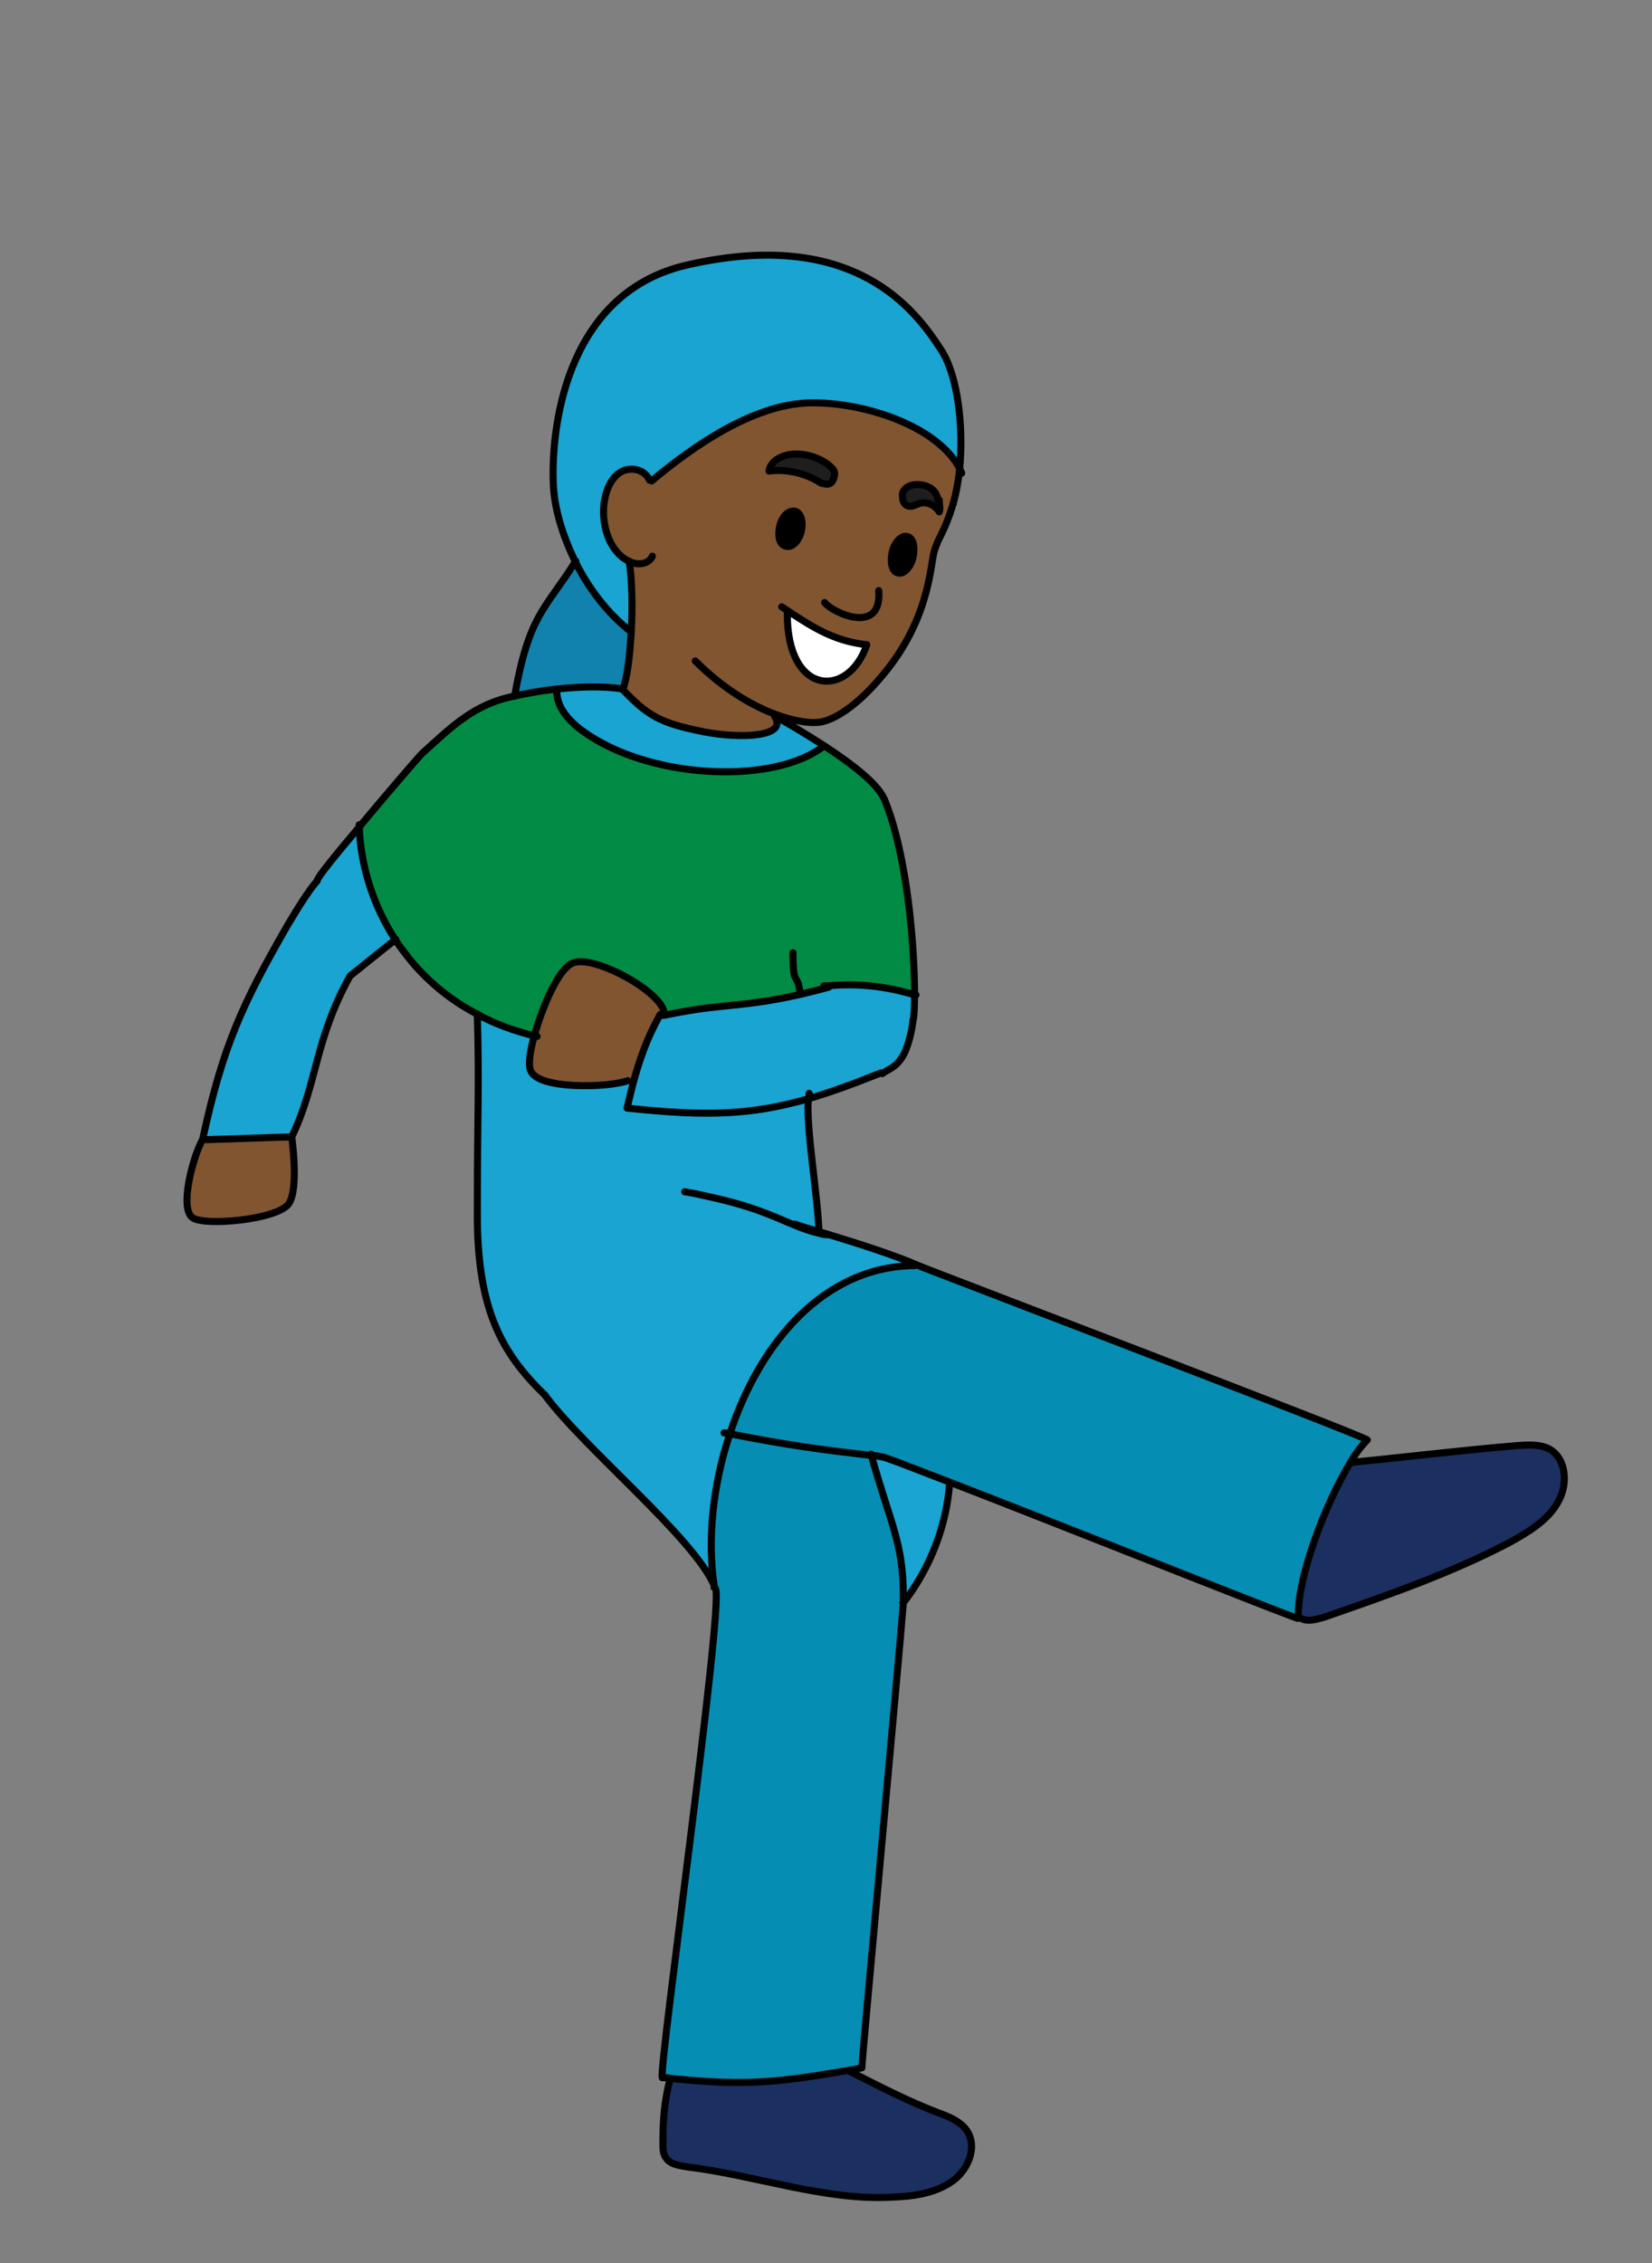
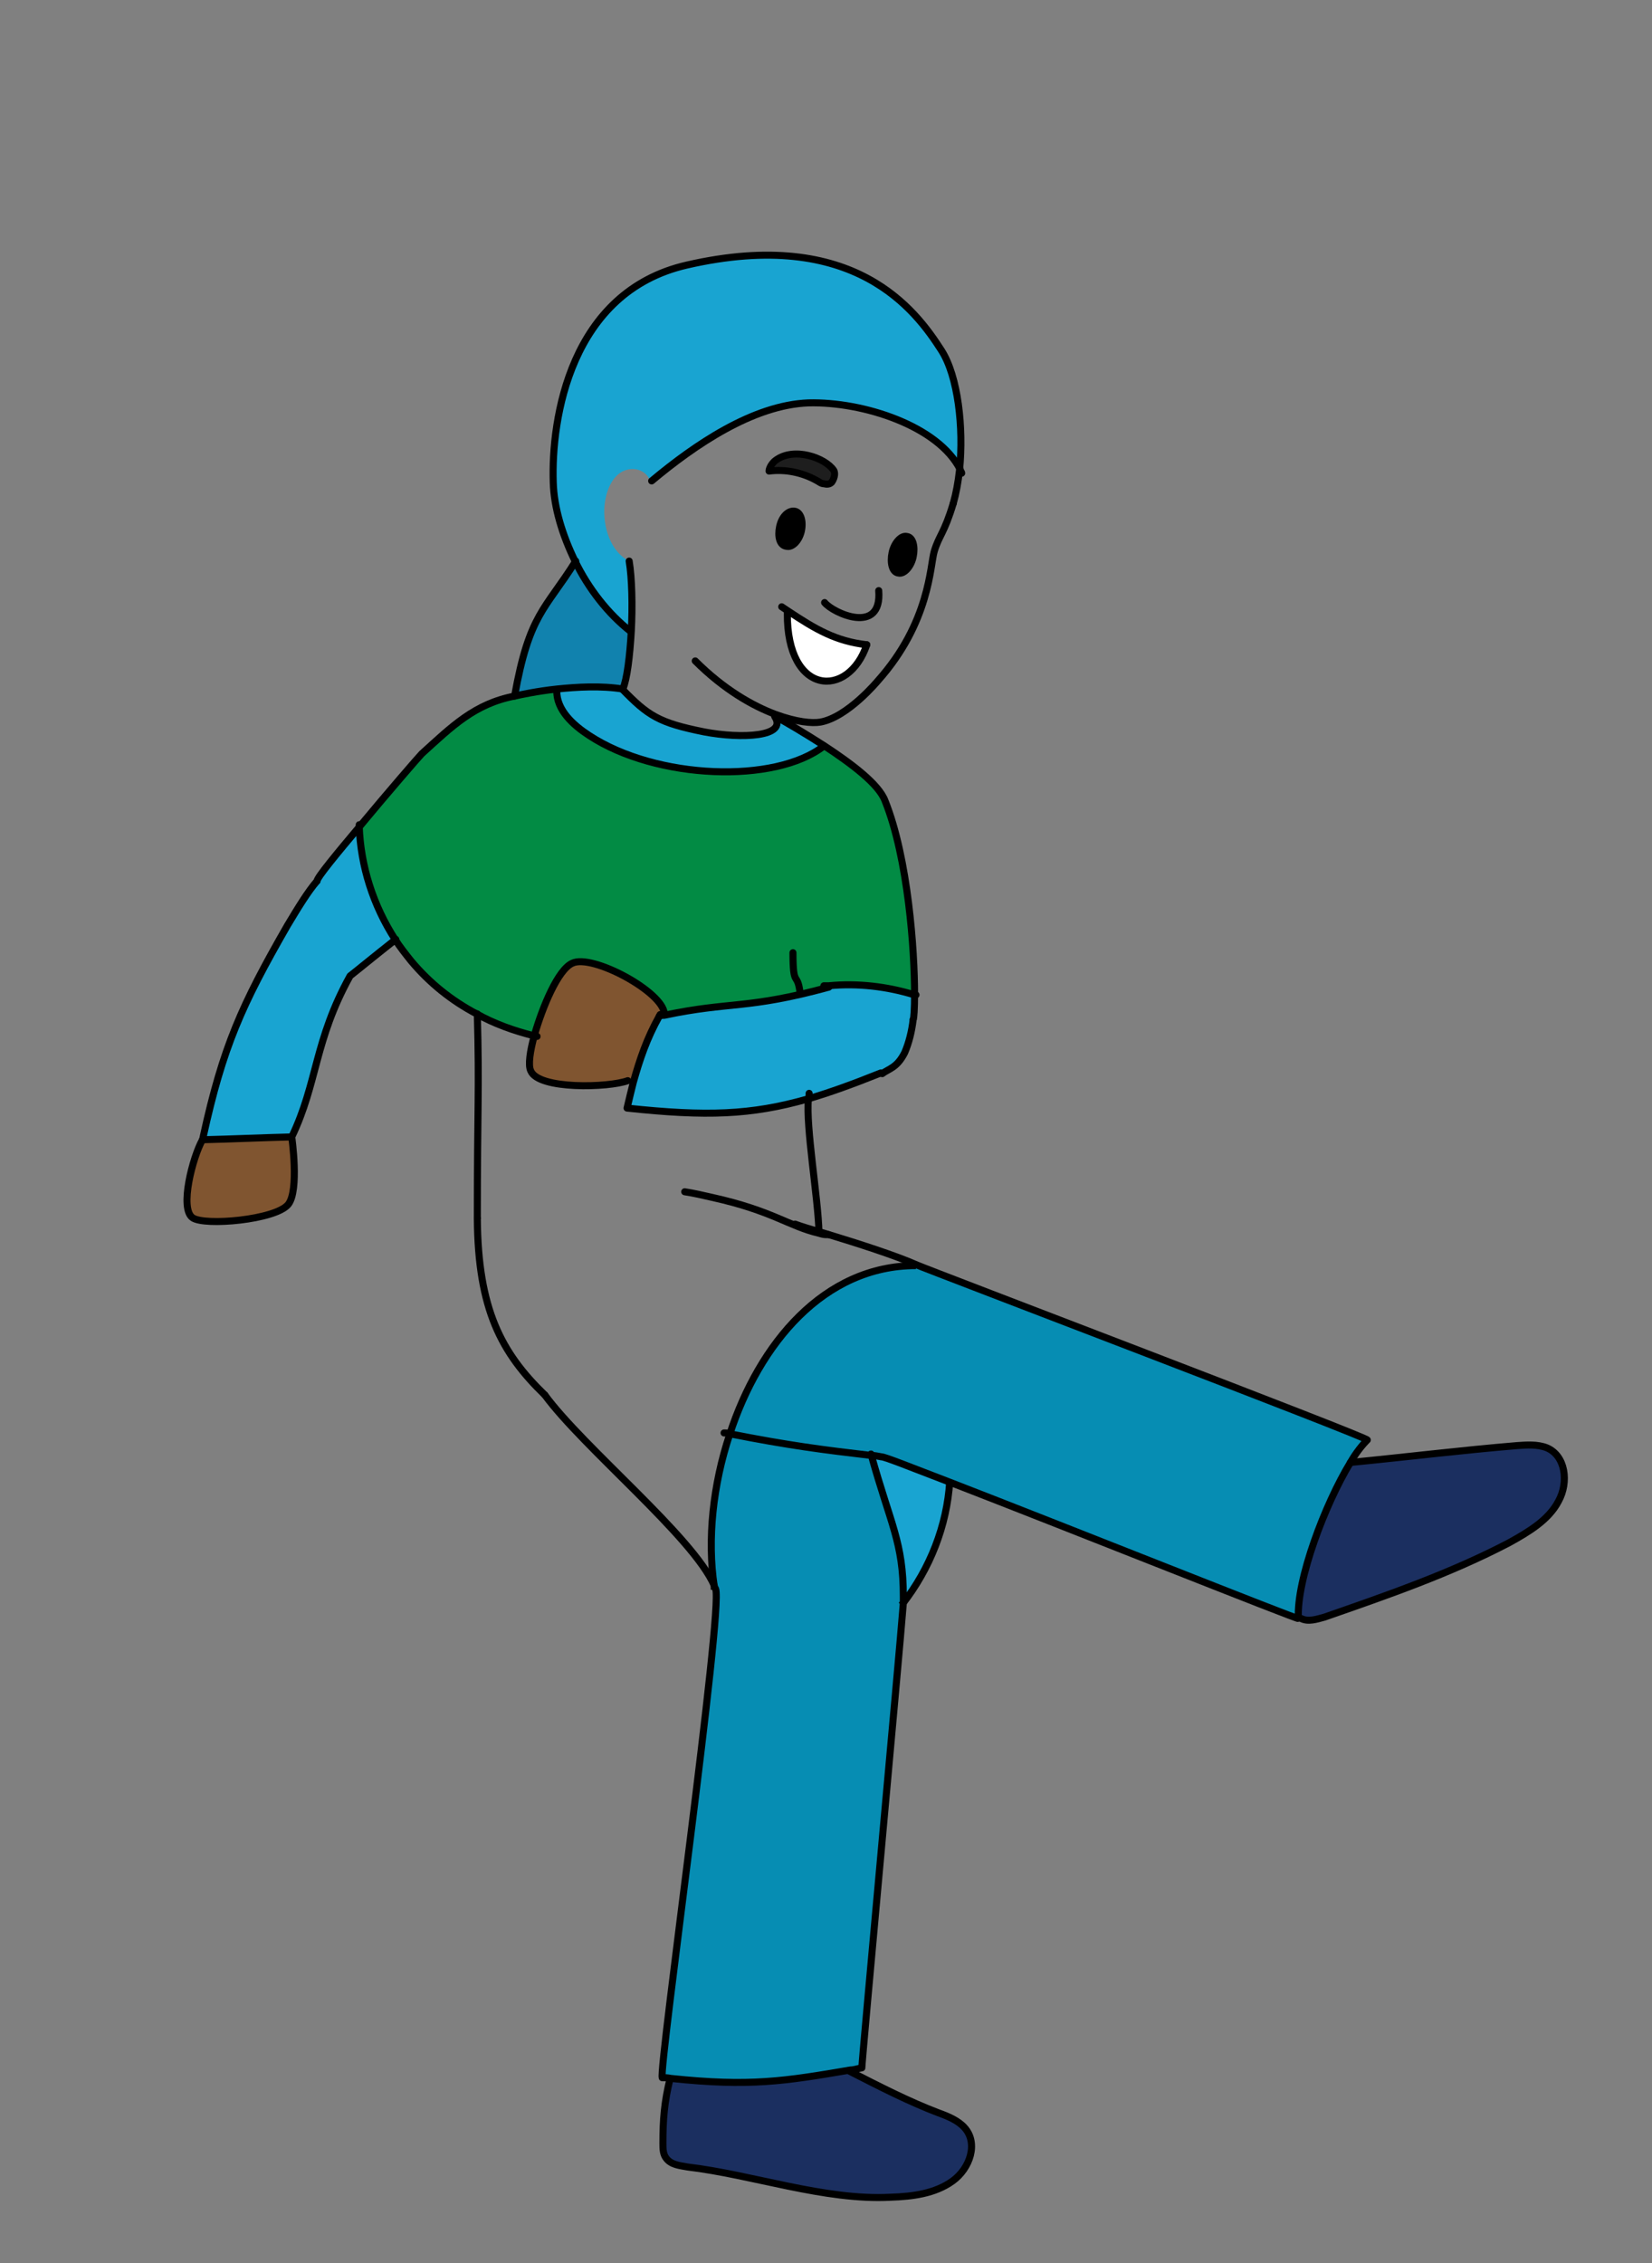
<svg xmlns="http://www.w3.org/2000/svg" id="africa" width="235" height="321.9" viewBox="0 0 235 321.9">
  <rect x="0" y="0" width="235" height="321.9" fill="#808080" stroke="none" />
  <defs>
    <style>.cls-1{stroke-linecap:round;stroke-linejoin:round;}.cls-1,.cls-2{fill:none;stroke:#000;}.cls-2{stroke-miterlimit:10;}.cls-3,.cls-4,.cls-5,.cls-6,.cls-7,.cls-8,.cls-9,.cls-10,.cls-11,.cls-12{stroke-width:0px;}.cls-4{fill:#2f4b57;}.cls-5{fill:#19a4d1;}.cls-6{fill:#1b2f60;}.cls-7{fill:#068db3;}.cls-8{fill:#1e1e1e;}.cls-9{fill:#1182ae;}.cls-10{fill:#805530;}.cls-11{fill:#fff;}.cls-12{fill:#028b44;}</style>
  </defs>
  <path class="cls-7" d="M135.1,210.7c-5.4-2.1-9.2-3.5-9.7-3.6-.5,0-1-.1-1.5-.2-6.7-.8-11.6-1.4-20.2-3.1,4.2-12.9,13.4-24,26.5-24,1.4.6,64.5,24.6,64.1,24.9-.7.7-1.6,1.8-2.4,3.2-3.6,5.8-7.7,16.7-7.4,22.2,0,.2-32.8-12.9-49.6-19.4Z" />
  <path class="cls-6" d="M192,208c8.3-.7,15.5-1.6,23.7-2.4,1.4-.1,2.9-.3,4.2.3,2.7,1.2,3.2,5,1.7,7.6-1.5,2.7-4.3,4.4-7,5.9-8.4,4.4-17.4,7.5-26.3,10.6-1.1.4-2.3.7-3.3.2h-.4c-.3-5.6,3.8-16.4,7.4-22.2Z" />
  <path class="cls-6" d="M137.3,302.6c2,2.2.8,5.9-1.7,7.6s-5.7,2.1-8.8,2.3c-9.4.4-19.6-3.3-28.9-4.3-1.1-.1-2.4-.3-3-1.2-.5-.6-.5-1.4-.5-2.2,0-3.4.2-5.8,1-9.1,11.3,1.2,16.2.4,25.6-1.2,4.4,2.3,8.5,4.5,12.8,6,1.3.5,2.7,1,3.7,2.1Z" />
  <path class="cls-5" d="M81.9,79.8c-1.8-3.7-2.9-7.6-3.1-11.2-.4-9,2.4-27.1,19-30.9,23.9-5.5,32.7,6.5,36.2,12.1,2.4,3.7,3.1,11.1,2.6,17-3.1-6.1-13.8-9.6-21.6-9.5-7.9.2-16.3,5.9-22.3,11.1h-.2c-.7-1.8-2.8-2.1-4.2-1.2s-2.1,2.8-2.3,4.6c-.3,3.2.9,6.7,3.5,8,.4,2.4.5,6.4.3,10-3.2-2.5-5.9-6.1-7.9-10Z" />
-   <path class="cls-10" d="M112.1,86.9l-.2.3c0,11.8,8.7,12.2,11.3,4.5-4.4-.5-7.3-2.2-11.2-4.8ZM135.6,71.6c-1.3,4.3-2,4.5-2.7,6.8-.6,2-.6,10.1-8,18.4,0,0-4.3,5.2-8.2,5.9-1.2.2-3.4,0-6.4-1.1v.3c1.8,2.9-4.8,3.2-10.1,2.2-6.5-1.3-8-2.3-11.7-6.1.6-1.4,1-4.6,1.2-8.2.2-3.7.1-7.6-.3-10-2.6-1.4-3.8-4.9-3.5-8,.2-1.8.9-3.6,2.3-4.6s3.5-.5,4.2,1.1h.2c6.1-5,14.4-10.7,22.3-10.9,7.8-.2,18.5,3.3,21.6,9.5-.2,1.8-.5,3.5-.9,4.8ZM133.5,72.7c.2-.4,0-1.2,0-1.7-.2-2.4-3.8-2.7-4.7-1.5-.3.3-.4.7-.3,1.2,0,.4.2.9.6,1.1.6.3,1.2-.1,1.8-.3,1-.3,2.2.2,2.8,1.2ZM129.8,79.2c.3-1.4,0-2.8-.9-2.9-.8-.2-1.8.9-2.1,2.3-.3,1.4,0,2.8.9,2.9.8.2,1.8-.9,2.1-2.3ZM118.3,68.6c.4-.4.6-1.2.3-1.7-1.2-1.8-5.8-3.5-8.3-1.4-.4.3-.9,1-.9,1.5,2.3-.3,4.7.2,6.7,1.3.3.2.7.4,1.1.5.4.1.8,0,1.1-.2ZM114,75.5c.3-1.4-.1-2.7-1-2.8s-1.8.8-2.1,2.2c-.3,1.4,0,2.7,1,2.8.8.2,1.8-.8,2.1-2.2Z" />
-   <path class="cls-8" d="M133.5,72.7c-.5-.9-1.7-1.4-2.8-1.2-.6.2-1.2.5-1.8.3-.4-.2-.6-.6-.6-1.1,0-.4,0-.8.3-1.2,1-1.3,4.6-.9,4.7,1.5,0,.4.2,1.2,0,1.7Z" />
-   <path class="cls-5" d="M116.5,175.2h0c.3.2.7.3,1,.3,4.3,1.3,9.9,3.1,12.8,4.4-13.1,0-22.3,11.1-26.5,24-2.4,7.2-3.2,15-2.2,21.6-3.1-6.9-18.6-19.6-24.1-27.1-6.2-6-9.5-12.2-9.6-25.1,0-15.6.3-18.1,0-29,2.5,1.4,5.3,2.4,8.1,3.1-.6,2.2-.9,4.2-.5,5,1.1,2.7,11.1,2.4,13.8,1.4l.9.2c-.3,1.2-.6,2.4-.9,3.7,11.3,1.2,17.6,1,25.7-1.3-.4,3.9,1.4,14.2,1.5,19Z" />
  <path class="cls-5" d="M115,156.3c-8.1,2.4-14.4,2.6-25.7,1.3.3-1.3.6-2.5.9-3.7.9-3.3,1.9-6.2,3.7-9.4.2,0,.5,0,.7-.1,9.4-1.9,11.7-.8,23.4-4v-.3c4.1-.3,8.2.1,12.1,1.3,0,2.1,0,3.4-.2,3.6-.2,1.7-.6,3.3-1.2,4.7-1.1,2.2-2.3,2.3-3.2,3-4,1.6-7.4,2.8-10.4,3.7Z" />
  <path class="cls-3" d="M128.9,76.3c.8.2,1.2,1.5.9,2.9-.3,1.4-1.3,2.5-2.1,2.3-.8-.2-1.2-1.5-.9-2.9.3-1.4,1.3-2.5,2.1-2.3Z" />
  <path class="cls-5" d="M135.1,210.7c-.4,6.3-2.8,12.4-6.7,17.4,0-.5,0-.8,0-.9,0-7.8-1.8-10.2-4.6-20.3.5,0,1,.1,1.5.2.5,0,4.2,1.5,9.7,3.6Z" />
  <path class="cls-7" d="M128.4,228.1c-.6,7.8-5.8,65-5.9,66.1-.5,0-1.1.2-1.6.3-9.4,1.6-14.2,2.4-25.6,1.2-.4,0-.8,0-1.2-.1-.5-1.4,8.7-66.6,7.6-69.5,0-.2-.1-.3-.2-.5-1-6.6-.2-14.4,2.2-21.6,8.6,1.7,13.4,2.3,20.2,3.1,2.8,10,4.6,12.5,4.6,20.3,0,0,0,.4,0,.9Z" />
  <path class="cls-12" d="M117.9,140.1v.3c-11.7,3.2-14,2-23.4,4h0c-.1-3.3-10.3-8.7-13.1-7.4-2,.9-4.2,6.1-5.4,10.3-2.8-.6-5.6-1.7-8.1-3.1-3.5-1.9-6.7-4.5-9.3-7.5-.8-1-1.6-2-2.3-3.1-3.1-4.8-4.9-10.4-5.1-16.1,3.9-4.7,8.4-9.9,8.8-10.3,4.3-3.9,7.5-7.1,13.2-8.2.9-.2,3.2-.7,6-1v.3c0,2.7,2.3,4.8,4.6,6.3,9.6,6.3,26.5,6.9,33.4,1.5h0c3.8,2.4,7.7,5.4,8.6,7.8,3.3,8.2,4.2,21.3,4.2,27.5-3.9-1.2-8.1-1.7-12.2-1.3Z" />
  <path class="cls-4" d="M117.5,175.6c-.3,0-.7-.1-1-.2h0c.3,0,.7.1,1,.2Z" />
  <path class="cls-3" d="M113,72.7c.8.2,1.3,1.4,1,2.8-.3,1.4-1.3,2.4-2.1,2.2-.9-.2-1.3-1.4-1-2.8.3-1.4,1.3-2.4,2.1-2.2Z" />
  <path class="cls-11" d="M112.1,86.9c3.8,2.6,6.8,4.3,11.2,4.8-2.6,7.7-11.4,7.3-11.3-4.5l.2-.3Z" />
  <path class="cls-8" d="M116.1,68.3c-2-1.1-4.4-1.6-6.7-1.3,0-.5.5-1.2.9-1.5,2.6-2,7.1-.4,8.3,1.4.3.5,0,1.3-.3,1.7-.3.3-.7.3-1.1.2-.4,0-.7-.3-1.1-.5Z" />
  <path class="cls-10" d="M94.5,144.2h0c-.2.2-.5.2-.7.3-1.8,3.2-2.8,6.2-3.7,9.4l-.9-.2c-2.7,1-12.8,1.3-13.8-1.4-.3-.8,0-2.8.5-5,1.1-4.1,3.4-9.3,5.4-10.3,2.8-1.3,13,4.1,13.1,7.2Z" />
  <path class="cls-9" d="M89.7,89.8c-.2,3.5-.6,6.8-1.2,8.2-3-.5-6.5-.3-9.4,0-2.8.3-5.1.8-6,1,2.2-11.7,4.4-12.2,8.7-19.2,1.9,3.9,4.7,7.5,7.9,10Z" />
  <path class="cls-5" d="M79.2,98c2.9-.3,6.3-.5,9.4,0,3.6,3.7,5.2,4.8,11.7,6.1,5.3,1.1,11.9.7,10-2.2,1.5.8,4.2,2.4,7,4.2h0c-7,5.4-23.9,4.9-33.4-1.4-2.3-1.5-4.5-3.6-4.6-6.3v-.3Z" />
  <path class="cls-10" d="M41.5,161.7s1.1,7.6-.5,9.6c-1.8,2.2-11.9,3.1-13.6,1.9-1.9-1.3,0-8.6,1.4-11.1h0c4.3,0,8.5-.3,12.7-.4Z" />
  <path class="cls-5" d="M28.9,161.7c2.8-12.8,5.4-18.8,12-30.1,1.5-2.5,2.9-4.8,4.2-6.3,0-.5,2.9-4,6.1-7.8.2,5.7,2,11.3,5.1,16.1-3.4,2.7-5.1,4.2-6.5,5.2-5,9.1-4.5,15.2-8.3,22.9-4.3.1-8.5.3-12.7.4h0c0-.2.1-.3.2-.4Z" />
  <path class="cls-1" d="M45.1,125.3c0-.5,2.9-4,6.1-7.8,3.9-4.7,8.4-9.9,8.8-10.3,4.3-3.9,7.5-7.1,13.2-8.2.9-.2,3.2-.7,6-1,2.9-.3,6.3-.5,9.4,0" />
  <path class="cls-1" d="M45.1,125.3c-1.3,1.5-2.7,3.8-4.2,6.3-6.5,11.3-9.2,17.3-12,30.1" />
  <path class="cls-1" d="M28.8,162.1c4.3-.1,8.5-.3,12.7-.4,3.7-7.7,3.2-13.7,8.3-22.9,1.4-1.1,3.2-2.6,6.5-5.2h0" />
  <path class="cls-1" d="M41.5,161.7s1.1,7.6-.5,9.6c-1.8,2.2-11.9,3.1-13.6,1.9-1.9-1.3,0-8.6,1.4-11.1,0-.1.1-.2.2-.3" />
  <path class="cls-1" d="M129.9,145c.1-.1.2-1.5.2-3.6,0-6.2-.9-19.3-4.2-27.5-.9-2.4-4.8-5.3-8.6-7.8-2.8-1.8-5.5-3.4-7-4.2" />
  <path class="cls-1" d="M112.8,135.5c0,5.1.6,2.6,1,5.6" />
  <path class="cls-1" d="M93.9,144.3c0,0,0,.1-.1.2-1.8,3.2-2.8,6.2-3.7,9.4-.3,1.2-.6,2.4-.9,3.7,11.3,1.2,17.6,1,25.7-1.3,3.1-.9,6.4-2.1,10.4-3.7" />
  <path class="cls-1" d="M117.9,140.4c-11.7,3.2-14,2-23.4,4-.2,0-.5,0-.7.1,0,0,0,0,0,0" />
  <path class="cls-1" d="M94.5,144.2c-.1-3.1-10.3-8.6-13.1-7.2-2,.9-4.2,6.1-5.4,10.3-.6,2.2-.9,4.2-.5,5,1.1,2.7,11.1,2.4,13.8,1.4" />
  <path class="cls-1" d="M129.9,145c-.2,1.7-.6,3.3-1.2,4.7-1.1,2.2-2.3,2.3-3.2,3" />
  <path class="cls-1" d="M67.9,144.2c.3,11,0,13.4,0,29" />
  <path class="cls-1" d="M115.1,155.5c0,.2,0,.5-.1.8-.4,3.9,1.4,14.2,1.5,19h0" />
  <path class="cls-1" d="M103,203.8c.2,0,.5,0,.7.1,8.6,1.7,13.4,2.3,20.2,3.1.5,0,1,.1,1.5.2.5,0,4.2,1.5,9.7,3.6,16.8,6.5,49.6,19.6,49.6,19.4-.3-5.5,3.8-16.3,7.4-22.2.8-1.4,1.7-2.5,2.4-3.2.3-.3-62.8-24.3-64.1-24.9-2.9-1.3-8.5-3.1-12.8-4.4-.3-.1-.7-.2-1-.3-1.4-.4-2.7-.8-3.5-1.1" />
  <path class="cls-1" d="M77.5,198.4c5.5,7.5,21.1,20.2,24.1,27.1,0,.2.1.3.2.5,1.1,2.9-8.1,68.1-7.6,69.5.4,0,.8,0,1.2.1,11.3,1.2,16.2.4,25.6-1.2.5,0,1-.2,1.6-.3,0-1.1,5.3-58.3,5.9-66.1,0-.5,0-.8,0-.9,0-7.8-1.8-10.2-4.6-20.3h0" />
  <path class="cls-1" d="M67.9,173.3c.1,12.9,3.4,19.1,9.6,25.1" />
  <path class="cls-1" d="M185.1,230.2c1,.5,2.2.1,3.3-.2,8.9-3.1,17.9-6.2,26.3-10.6,2.7-1.5,5.6-3.2,7-5.9,1.5-2.7,1-6.5-1.7-7.6-1.3-.5-2.8-.4-4.2-.3-8.3.7-15.5,1.6-23.7,2.4" />
  <path class="cls-1" d="M117.9,175.6c-.1,0-.3,0-.4,0-.3,0-.7-.1-1-.2-4.3-1-6.6-3.2-15.2-5.1-1.3-.3-2.6-.6-3.9-.8" />
  <path class="cls-1" d="M95.3,295.7c-.8,3.3-1,5.7-1,9.1,0,.8,0,1.6.5,2.2.7.9,1.9,1,3,1.2,9.3,1.1,19.5,4.8,28.9,4.3,3.1-.1,6.3-.5,8.8-2.3s3.7-5.4,1.7-7.6c-.9-1-2.3-1.6-3.7-2.1-4.2-1.6-8.3-3.7-12.8-6" />
  <path class="cls-2" d="M130.3,180c-13.1,0-22.3,11.1-26.5,24-2.4,7.2-3.2,15-2.2,21.6,0,.2,0,.3,0,.5" />
  <path class="cls-2" d="M135.1,210.6s0,0,0,.1c-.4,6.3-2.8,12.4-6.7,17.4,0,0-.1.1-.2.2" />
  <path class="cls-1" d="M79.2,98.3c0,2.7,2.3,4.8,4.6,6.3,9.6,6.3,26.5,6.9,33.4,1.5" />
  <path class="cls-1" d="M51.1,117.3c0,0,0,.2,0,.2.2,5.7,2,11.3,5.1,16.1.7,1.1,1.5,2.1,2.3,3.1,2.6,3.1,5.7,5.6,9.3,7.5,2.5,1.4,5.3,2.4,8.1,3.1.2,0,.3,0,.5.1" />
  <path class="cls-1" d="M130.3,141.5c0,0-.1,0-.2,0-3.9-1.2-8.1-1.7-12.2-1.3-.2,0-.5,0-.7,0" />
  <path class="cls-1" d="M110.2,101.9c1.9,2.9-4.7,3.2-10,2.2-6.5-1.3-8-2.3-11.7-6.1" />
  <path class="cls-1" d="M135.6,71.6c-1.3,4.3-2,4.5-2.7,6.8-.6,2-.6,10.1-8,18.4,0,0-4.3,5.2-8.2,5.9-1.2.2-3.4,0-6.4-1.1-3.2-1.2-7.3-3.5-11.4-7.6" />
-   <path class="cls-1" d="M133.4,71.1c-.2-2.4-3.8-2.7-4.7-1.5-.3.3-.4.7-.3,1.2,0,.4.2.9.6,1.1.6.3,1.2-.1,1.8-.3,1-.3,2.2.2,2.8,1.2.2-.4,0-1.2,0-1.7Z" />
  <path class="cls-1" d="M110.3,65.5c2.6-2,7.1-.4,8.3,1.4.3.5,0,1.3-.3,1.7-.3.3-.7.3-1.1.2-.4,0-.7-.3-1.1-.5-2-1.1-4.4-1.6-6.7-1.3,0-.5.5-1.2.9-1.5Z" />
  <path class="cls-1" d="M125,84c.5,6.4-6.5,3.2-7.7,1.7" />
  <path class="cls-1" d="M126.9,78.6c-.3,1.4,0,2.8.9,2.9.8.2,1.8-.9,2.1-2.3.3-1.4,0-2.8-.9-2.9-.8-.2-1.8.9-2.1,2.3Z" />
  <path class="cls-1" d="M110.9,74.9c-.3,1.4,0,2.7,1,2.8.8.2,1.8-.8,2.1-2.2.3-1.4-.1-2.7-1-2.8s-1.8.8-2.1,2.2Z" />
  <path class="cls-1" d="M123.3,91.7c-4.4-.5-7.3-2.2-11.2-4.8-.3-.2-.6-.4-.9-.6" />
  <path class="cls-1" d="M123.3,91.7c-2.6,7.7-11.4,7.3-11.3-4.5" />
  <path class="cls-1" d="M89.5,79.8c.4,2.4.5,6.4.3,10-.2,3.5-.6,6.8-1.2,8.2" />
  <path class="cls-1" d="M135.6,71.6c.4-1.4.7-3,.9-4.8.6-5.9-.2-13.3-2.6-17-3.6-5.6-12.3-17.6-36.2-12.1-16.6,3.8-19.3,21.9-19,30.9.1,3.6,1.3,7.5,3.1,11.2,1.9,3.9,4.7,7.5,7.9,10" />
-   <path class="cls-1" d="M92.4,68.3c-.7-1.6-2.8-2-4.2-1.1s-2.1,2.8-2.3,4.6c-.3,3.2.9,6.7,3.5,8,1.1.6,2.8.6,3.4-.7" />
  <path class="cls-1" d="M92.7,68.4c6.1-5.1,14.4-10.8,22.3-11.1,7.8-.2,18.5,3.3,21.6,9.5,0,.2.2.3.2.5" />
  <path class="cls-1" d="M81.9,79.8s0,0,0,0c-4.4,7-6.6,7.5-8.7,19.2" />
</svg>